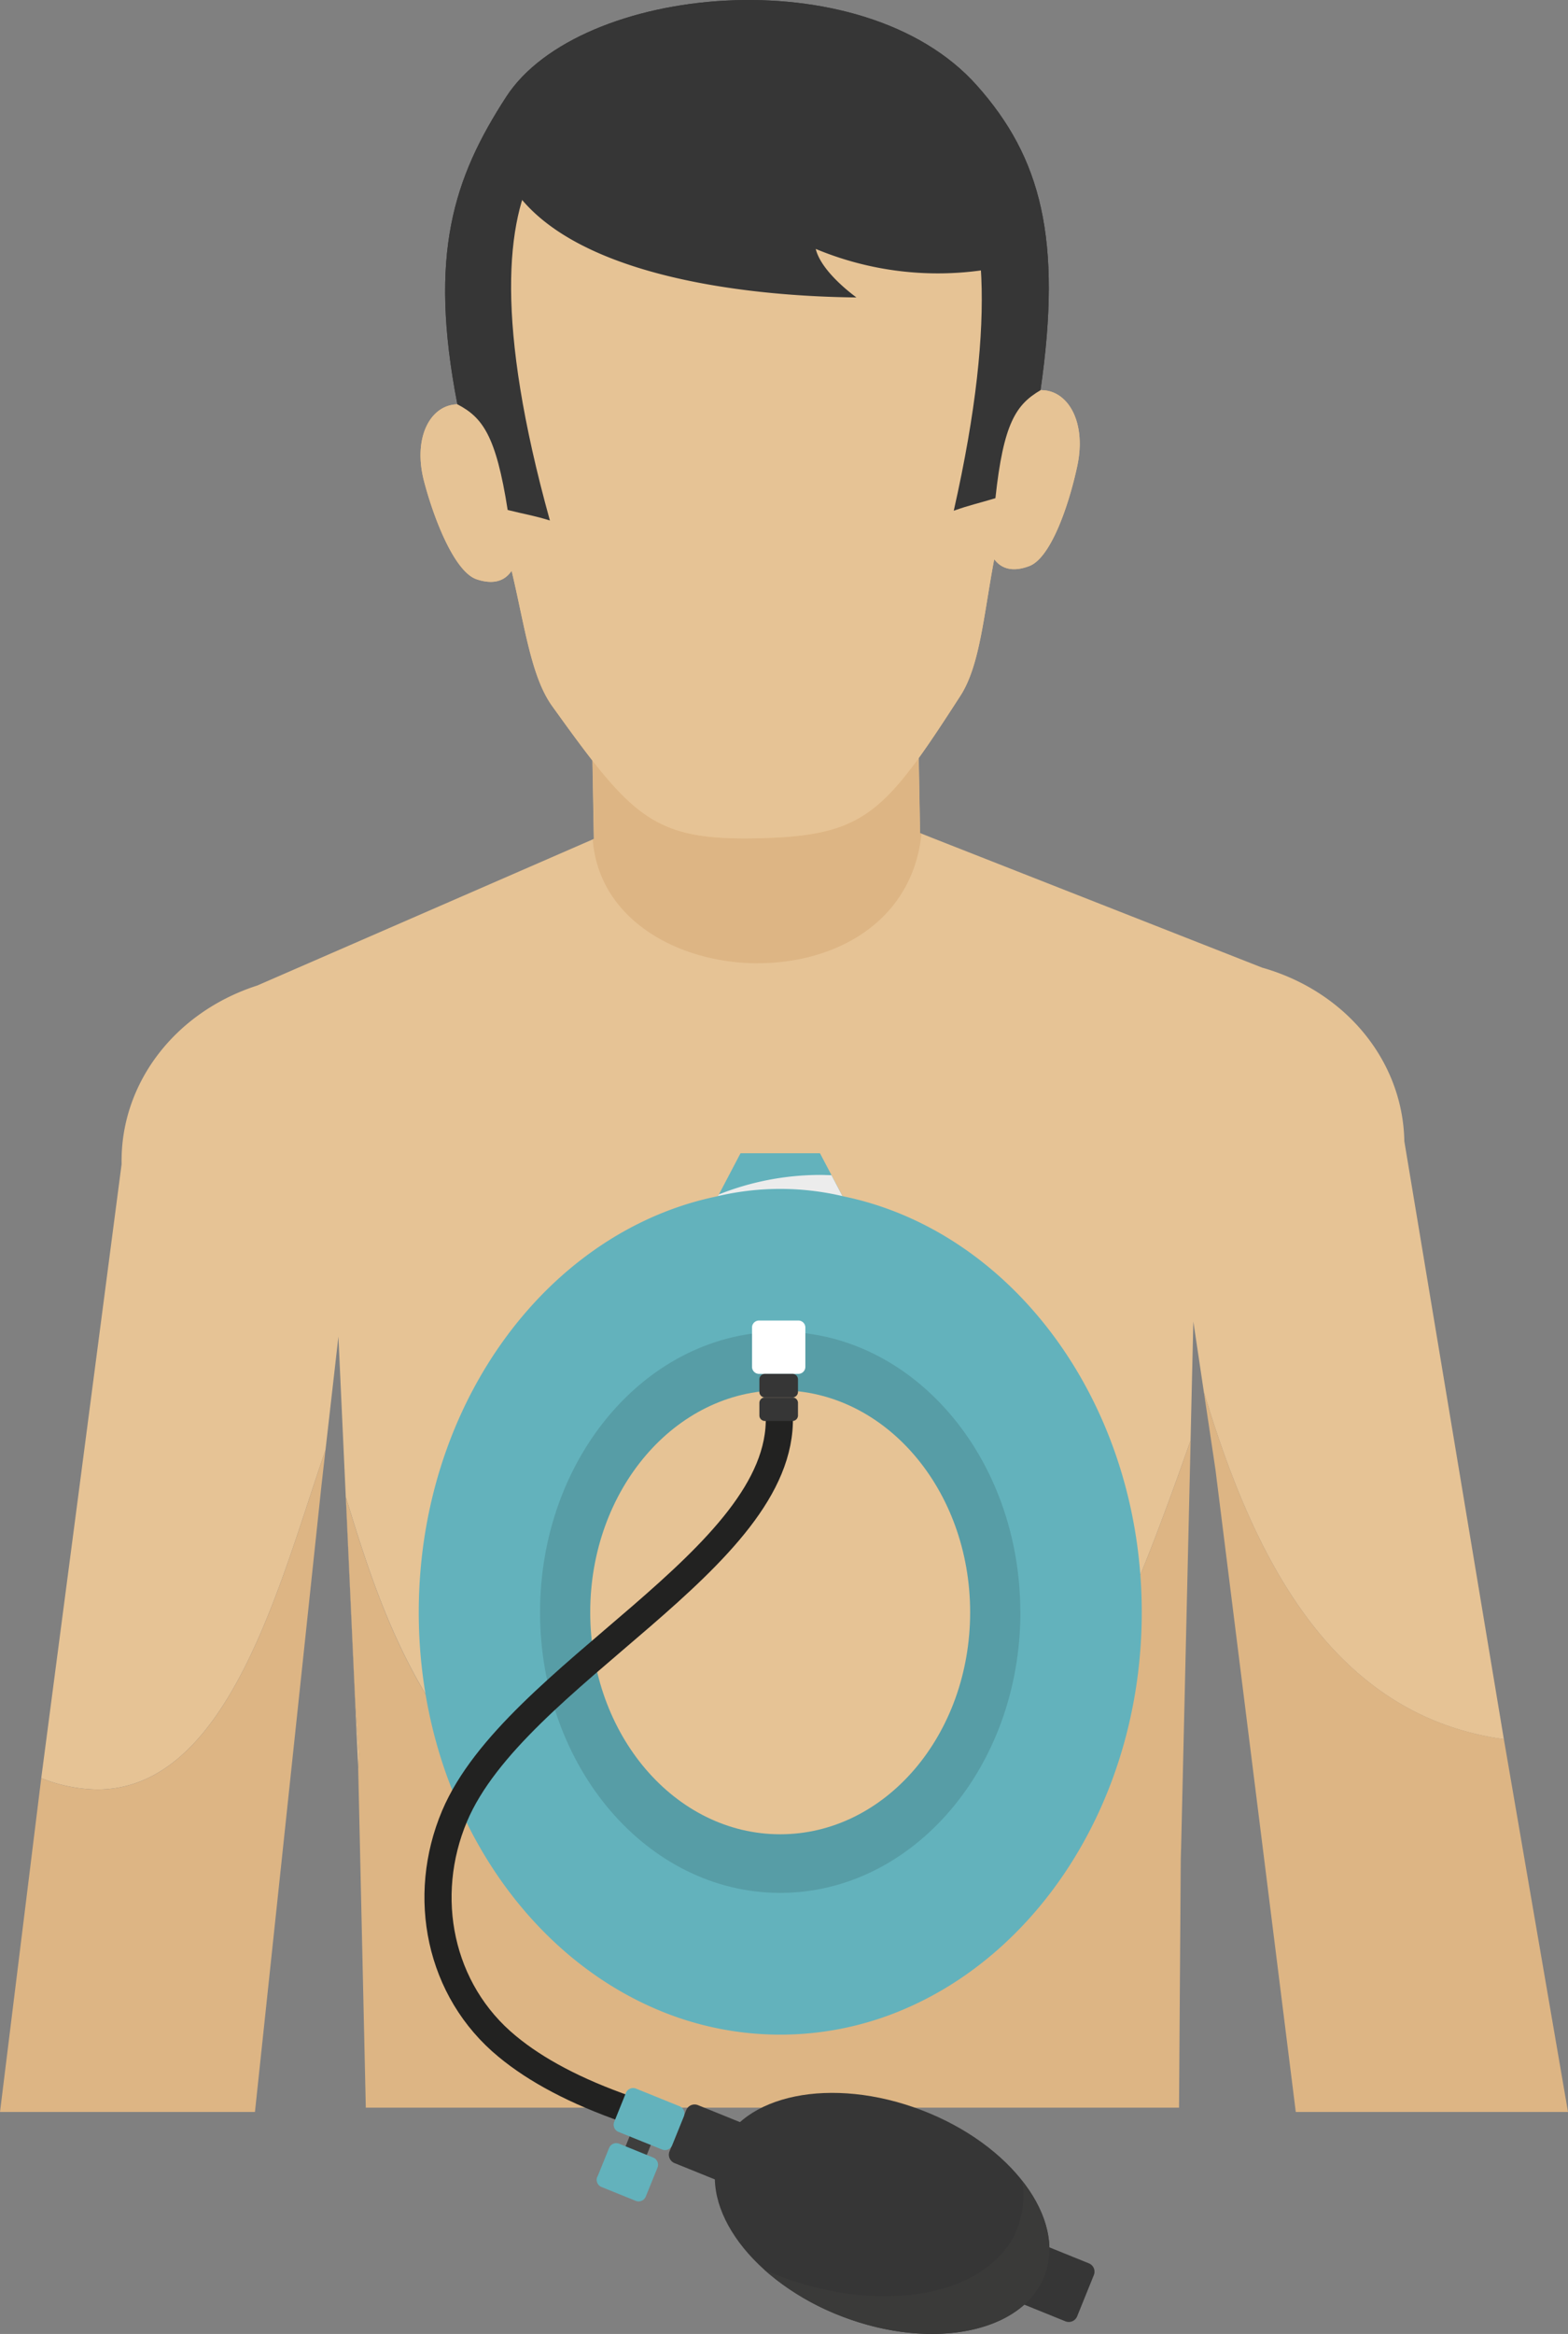
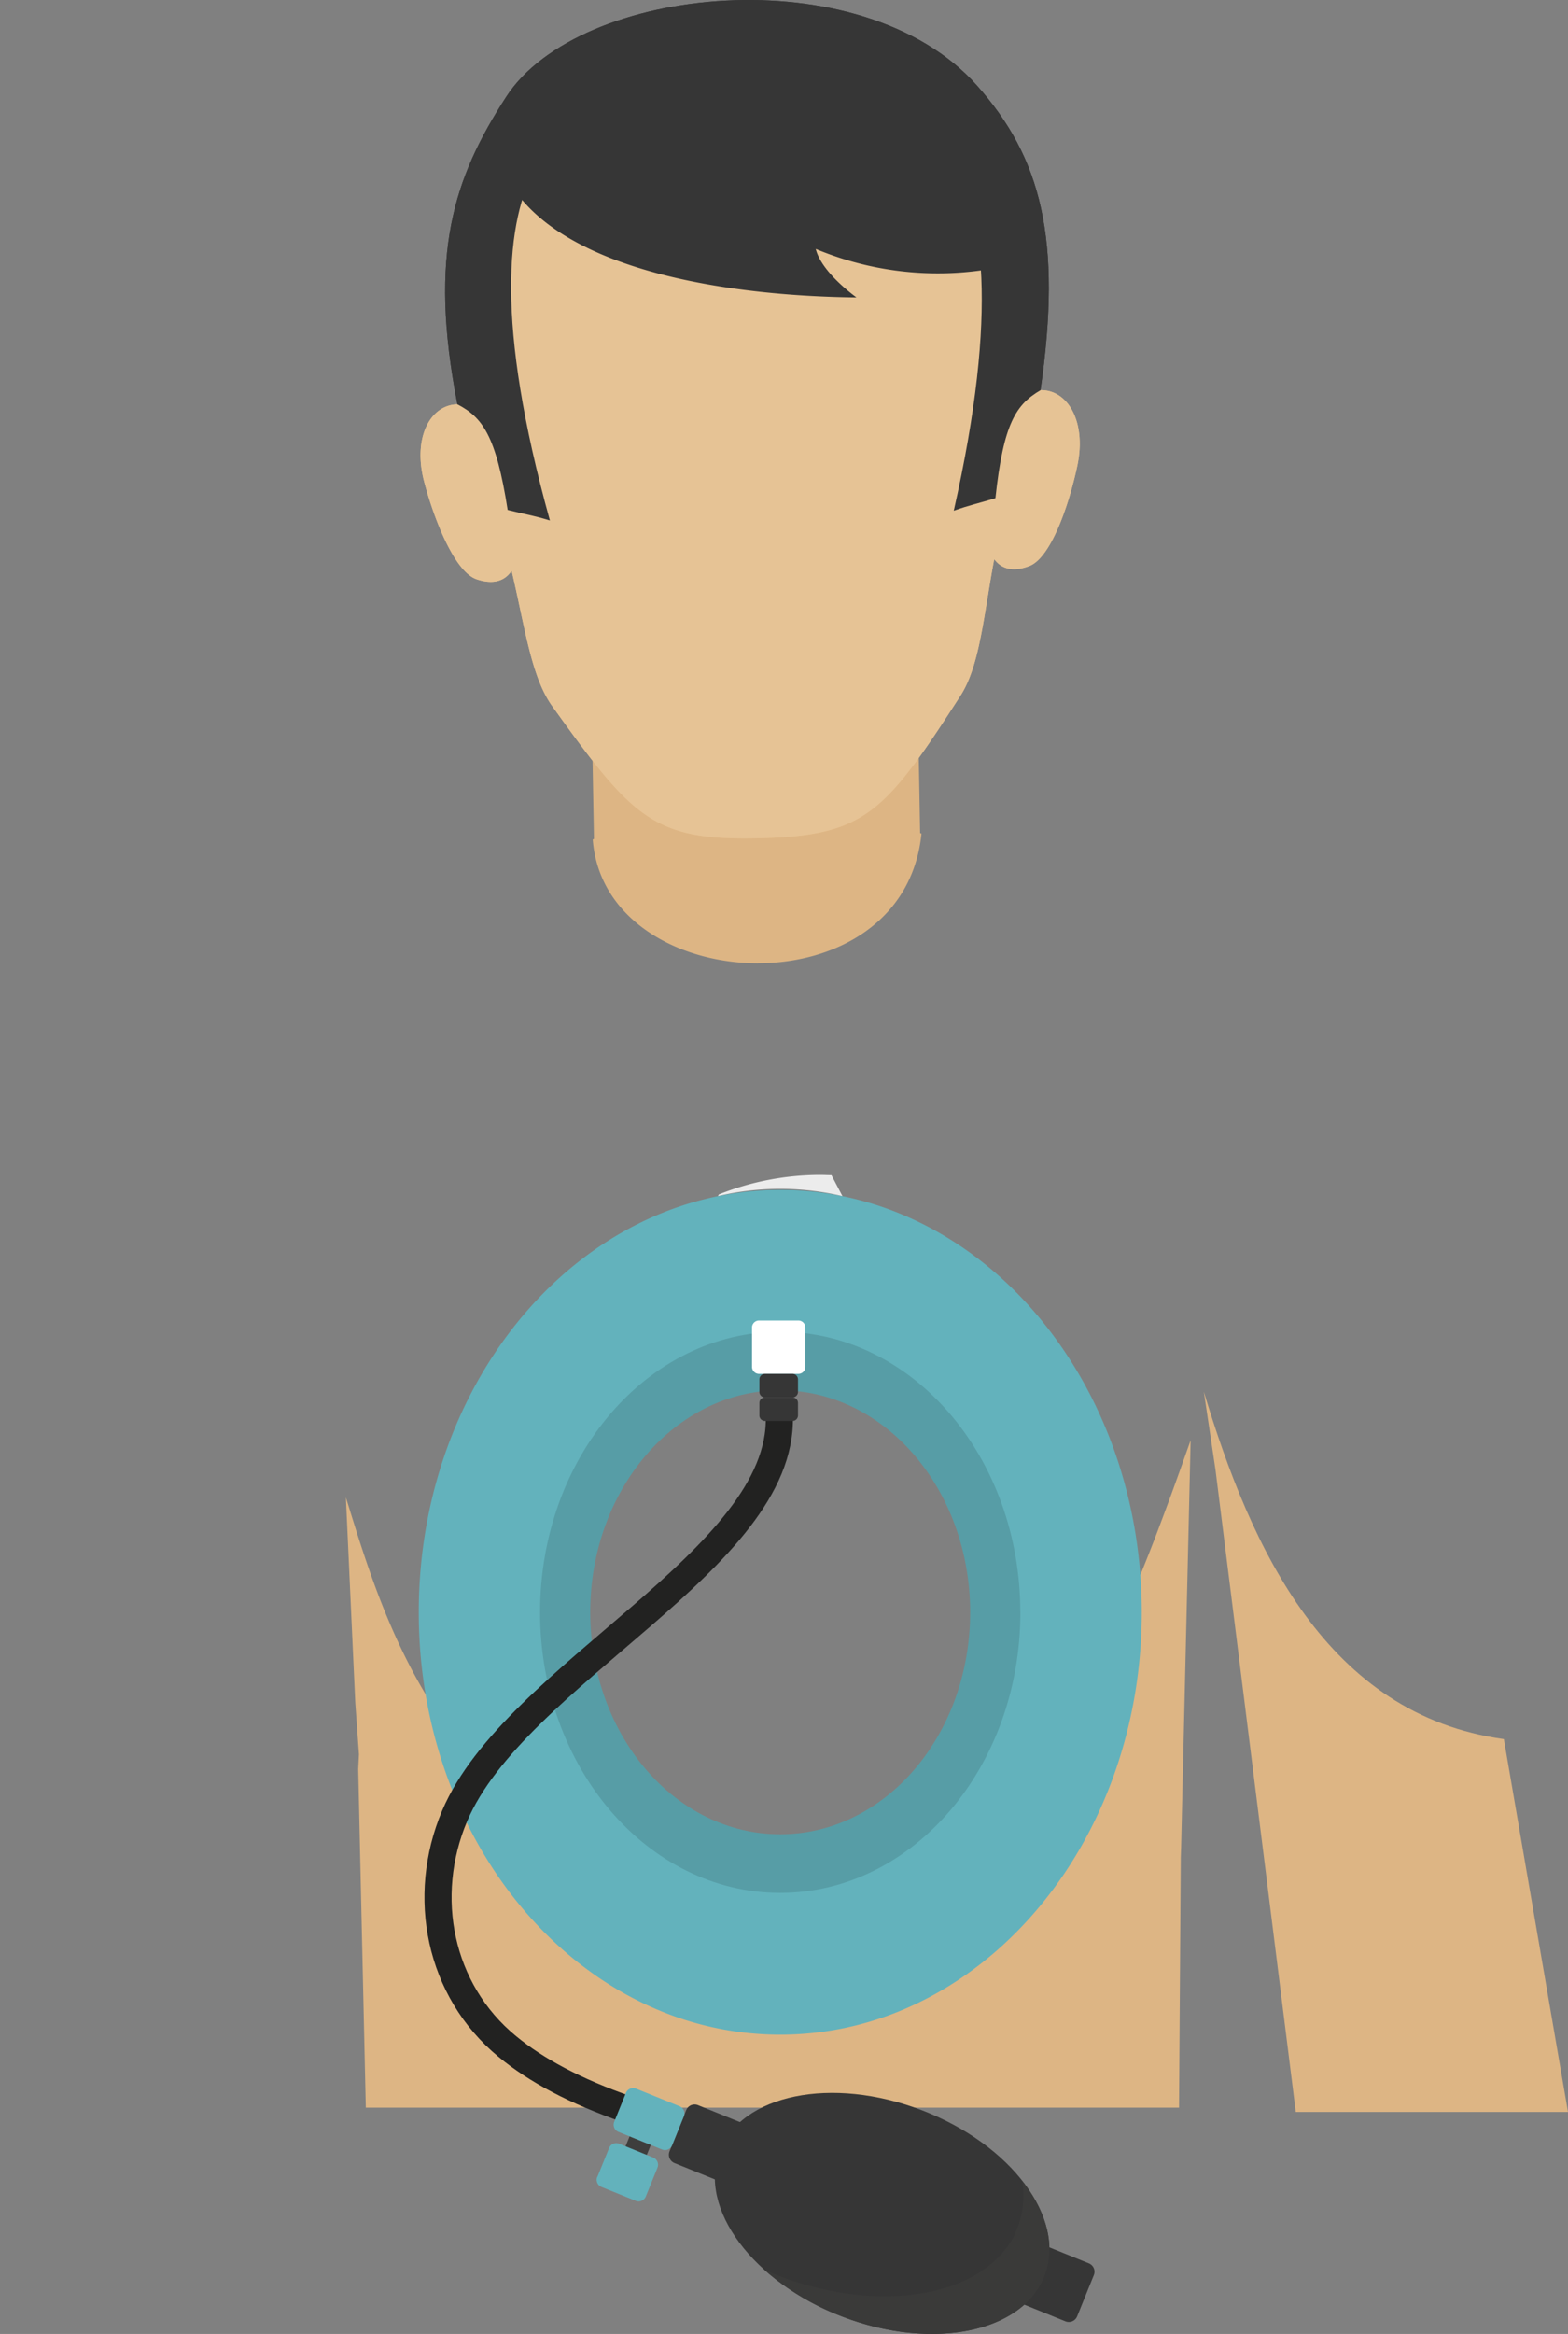
<svg xmlns="http://www.w3.org/2000/svg" viewBox="0 0 462.25 687.81">
  <rect x="0" y="0" width="462.25" height="687.81" fill="#808080" stroke="none" />
  <defs>
    <style>.cls-1,.cls-5{fill:#e6c395;}.cls-1,.cls-12,.cls-13,.cls-6,.cls-7,.cls-8,.cls-9{fill-rule:evenodd;}.cls-2{fill:#ddb584;}.cls-3{fill:#e9bf8a;}.cls-4,.cls-9{fill:#363636;}.cls-6{fill:#63b2bc;}.cls-7{fill:#ececec;}.cls-8{fill:#579da6;}.cls-10{fill:#3e3e3d;}.cls-11{fill:none;stroke:#222221;stroke-miterlimit:22.93;stroke-width:8px;}.cls-12{fill:#3a3a39;}.cls-13{fill:#fff;}</style>
  </defs>
  <g id="Layer_2" data-name="Layer 2">
    <g id="Layer_1-2" data-name="Layer 1">
-       <path class="cls-1" d="M348.09,548.12l.09-3.76-.11,3ZM12.16,524a45.8,45.8,0,0,0,16.53,3.35c39.11,0,54.17-62.43,67.26-100l3.82-33.46,2.17,47.35,2.77,60.52.89,19.49.22-4.3-1-14.09-.08-1.1-2.77-60.52c.41,1.31.83,2.66,1.26,4.06,1.11,3.58,2.31,7.45,3.65,11.5,4.22,12.79,9.79,27.54,18.1,41.62a135.17,135.17,0,0,0,8.31,12.48c13.18,17.56,31.75,32.6,58.77,39.26a121.43,121.43,0,0,0,15.08,2.7,145.78,145.78,0,0,0,16.86,1c1.37,0,2.78,0,4.18-.05a129.21,129.21,0,0,0,21.26-2.24A102.74,102.74,0,0,0,259.85,549c24.23-7.33,41.31-22.53,54.77-42.71,2.72-4.06,5.29-8.34,7.74-12.79,7-12.68,13-26.81,18.74-41.85q2.14-5.64,4.26-11.43c1.88-5.15,3.74-10.4,5.62-15.71l.82-35.05,6.52,43.65-3.43-22.95c13.92,46.32,36.36,95.19,88.45,102.38l-13.44-80.7L414,336.33c-.42-23.67-17.27-44.18-41.92-51.17L275,247l-3.37-1.34-.41-.13L270,177.3c-40.1.27-47,4.91-48.17,4.94a59.42,59.42,0,0,0-7.18-1.71c-6.43-1.08-18.43-2.16-40.81-1.51l1.22,68.23-.36.14-2.83,1.23L75.85,290.43c-24.4,7.86-40.45,29-40,52.63l-12.55,96L12.16,524Z" />
      <path class="cls-2" d="M351,424.49l-2.8,119.85-.11,3.07,0,.72-.51,73H107.84l-2.24-99.82.22-4.3-1-14.09-.08-1.1-2.77-60.52c.41,1.31.83,2.66,1.26,4.06,1.11,3.58,2.31,7.45,3.65,11.5,4.22,12.79,9.79,27.54,18.1,41.62a135.17,135.17,0,0,0,8.31,12.48c13.18,17.56,31.75,32.6,58.77,39.26a121.43,121.43,0,0,0,15.08,2.7,145.78,145.78,0,0,0,16.86,1c1.37,0,2.78,0,4.18-.05a129.21,129.21,0,0,0,21.26-2.24A102.74,102.74,0,0,0,259.85,549c24.23-7.33,41.31-22.53,54.77-42.71,2.72-4.06,5.29-8.34,7.74-12.79,7-12.68,13-26.81,18.74-41.85q2.14-5.64,4.26-11.43c1.88-5.15,3.74-10.4,5.62-15.71" />
      <path class="cls-2" d="M223.46,283.88c-23.44,0-46.92-12.82-48.72-36.49l.36-.14L173.88,179c4.7-.14,8.94-.2,12.76-.2,14.41,0,23,.85,28.05,1.71a61.44,61.44,0,0,1,7.18,1.71h0c1.18,0,8.07-4.67,48.17-4.94l1.21,68.24.41.13c-2.66,26.08-25.4,38.21-48.2,38.21" />
      <path class="cls-3" d="M218.19,9.84c48.26-1.06,87.32,30,84.75,87.29a148.92,148.92,0,0,1-2.11,19.7c10.63-6.27,20.23,4.18,16.75,20.51-2.46,11.53-7.77,27-14.09,29.46-7.57,2.91-10-1.8-10.41-1.93-3.12,16.59-4.22,31.37-10,40.25-6.78,10.5-12,18.41-16.92,24.37-11.11,13.54-20.47,17-42.14,17.53h-.25c-21.67.52-31.19-2.5-42.94-15.47-5.19-5.73-10.8-13.37-18.09-23.53-6.15-8.59-8-23.31-11.89-39.73-.43.16-2.61,5-10.31,2.44-6.43-2.13-12.48-17.35-15.49-28.74-4.27-16.15,4.81-27,15.74-21.3a149.34,149.34,0,0,1-3.07-19.58c-5.33-57.08,32.18-90,80.44-91.28" />
      <path class="cls-4" d="M288,25.2c18.93,21.26,25.19,45.21,18.74,89.8-7.18,4.21-10.92,9.68-13.29,31.82-5.24,1.58-7.52,2-12.28,3.69C307.91,32.21,262.25,31,249.68,28.74c-10.23-1.8-51.9-.79-62,1.5-12.45,2.82-58,6.28-25.57,123.15-4.85-1.5-7.14-1.77-12.45-3.1-3.44-22-7.44-27.28-14.82-31.14-8.59-44.22-1.11-66.71,14.38-90.6C170.68-4.62,254.18-12.83,288,25.2" />
      <path class="cls-4" d="M189.41,10.56c-6.13.16-11.52,2.56-16.84,5.6-7.36,4.21-25.88,32.09-21.8,38.5,16.56,26,66.53,32.62,101.71,33-3.91-2.9-10.63-8.72-12-14.3a93.51,93.51,0,0,0,61,3.8C294.84,60.05,287.81,42.3,274.22,30c-11.05-10-25.58-15.41-40.26-17.83s-29.68-2-44.55-1.63" />
      <path class="cls-5" d="M218.19,9.84c48.26-1.06,87.32,30,84.75,87.29a148.92,148.92,0,0,1-2.11,19.7c10.63-6.27,20.23,4.18,16.75,20.51-2.46,11.53-7.77,27-14.09,29.46-7.57,2.91-10-1.8-10.41-1.93-3.12,16.59-4.22,31.37-10,40.25-6.78,10.5-12,18.41-16.92,24.37-11.11,13.54-20.47,17-42.14,17.53h-.25c-21.67.52-31.19-2.5-42.94-15.47-5.19-5.73-10.8-13.37-18.09-23.53-6.15-8.59-8-23.31-11.89-39.73-.43.16-2.61,5-10.31,2.44-6.43-2.13-12.48-17.35-15.49-28.74-4.27-16.15,4.81-27,15.74-21.3a149.34,149.34,0,0,1-3.07-19.58c-5.33-57.08,32.18-90,80.44-91.28" />
      <path class="cls-4" d="M288,25.2c18.93,21.26,25.19,45.21,18.74,89.8-7.18,4.21-10.92,9.68-13.29,31.82-5.24,1.58-7.52,2-12.28,3.69C307.91,32.21,262.25,31,249.68,28.74c-10.23-1.8-51.9-.79-62,1.5-12.45,2.82-58,6.28-25.57,123.15-4.85-1.5-7.14-1.77-12.45-3.1-3.44-22-7.44-27.28-14.82-31.14-8.59-44.22-1.11-66.71,14.38-90.6C170.68-4.62,254.18-12.83,288,25.2" />
      <path class="cls-4" d="M189.41,10.56c-6.13.16-11.52,2.56-16.84,5.6-7.36,4.21-25.88,32.09-21.8,38.5,16.56,26,66.53,32.62,101.71,33-3.91-2.9-10.63-8.72-12-14.3a93.51,93.51,0,0,0,61,3.8C294.84,60.05,287.81,42.3,274.22,30c-11.05-10-25.58-15.41-40.26-17.83s-29.68-2-44.55-1.63" />
      <path class="cls-2" d="M382,622.4,358.32,433.09l-3.43-22.95c13.92,46.32,36.36,95.19,88.45,102.38L462.25,622.4Z" />
-       <path class="cls-2" d="M0,622.4,12.16,524a45.61,45.61,0,0,0,16.53,3.36c39.11,0,54.17-62.43,67.26-100l-1.18,10.4L75.16,622.4Z" />
-       <polygon class="cls-6" points="211.59 352.65 248.46 352.65 241.73 339.86 230.02 339.86 218.31 339.86 211.59 352.65" />
      <path class="cls-6" d="M336.59,475.14c0-68.74-47.71-124.47-106.57-124.47S123.45,406.4,123.45,475.14c0,53.6,29,99.28,69.68,116.81a92.66,92.66,0,0,0,73.78,0c40.68-17.53,69.68-63.21,69.68-116.81M230,400.78c35.16,0,63.66,33.29,63.66,74.36S265.18,549.5,230,549.5s-63.66-33.29-63.66-74.36S194.86,400.78,230,400.78Z" />
      <path class="cls-7" d="M230,350.37a80.5,80.5,0,0,1,18.35,2.12l-3.24-6.17c-1.09,0-2.19-.07-3.29-.07a81,81,0,0,0-29.9,5.75l-.27.49A80.5,80.5,0,0,1,230,350.37" />
      <path class="cls-8" d="M230,409.73c30.93,0,56,29.28,56,65.41S261,540.56,230,540.56s-56-29.29-56-65.42,25.07-65.41,56-65.41m70.79,65.41c0-45.67-31.69-82.68-70.79-82.68s-70.79,37-70.79,82.68,31.7,82.69,70.79,82.69S300.81,520.81,300.81,475.14Z" />
      <path class="cls-9" d="M197.38,634l4.92-12.16a2.67,2.67,0,0,1,3.46-1.46L321,667a2.66,2.66,0,0,1,1.47,3.46l-4.92,12.16a2.66,2.66,0,0,1-3.46,1.47L198.84,637.46a2.66,2.66,0,0,1-1.46-3.46" />
      <rect class="cls-10" x="184.23" y="630.5" width="6.58" height="6.75" transform="translate(-470.41 569.91) rotate(-67.97)" />
      <path class="cls-9" d="M271.67,621.85c26.47,10.1,42.72,31.91,36.31,48.73s-33.08,22.26-59.54,12.16S205.72,650.82,212.13,634s33.08-22.25,59.54-12.15" />
      <path class="cls-6" d="M176.12,641.51l3.44-8.49a2.28,2.28,0,0,1,3-1.26l10,4.07a2.28,2.28,0,0,1,1.26,3l-3.44,8.49a2.28,2.28,0,0,1-3,1.25l-10.05-4.06a2.29,2.29,0,0,1-1.26-3" />
      <path class="cls-11" d="M229.74,417.35c1.27,42.21-78,75.91-95.73,117.84-10,23.69-4.56,51.38,15.55,67.91,8.47,7,20,13.19,35.4,18.55" />
      <path class="cls-12" d="M299.29,658.23c-2.9,6-8.14,10.7-14.94,13.84-13.9,6.4-34.33,6.39-54.67-1.37q-2.19-.83-4.3-1.76a74.53,74.53,0,0,0,23.06,13.8c21.23,8.1,42.58,6.2,53.51-3.55a22,22,0,0,0,6-8.61,21.65,21.65,0,0,0,1.39-8.27c-.16-6.49-3-13.28-8-19.59a26.34,26.34,0,0,1-1.3,13.6c-.25.65-.52,1.29-.82,1.91" />
      <path class="cls-13" d="M223.76,389.16h11.6a2.06,2.06,0,0,1,2.06,2.06v11.6a2.07,2.07,0,0,1-2.06,2.06h-11.6a2.07,2.07,0,0,1-2.06-2.06v-11.6a2.06,2.06,0,0,1,2.06-2.06" />
      <path class="cls-9" d="M225.49,411.82h8.14a1.63,1.63,0,0,1,1.62,1.62v3.69a1.63,1.63,0,0,1-1.62,1.63h-8.14a1.63,1.63,0,0,1-1.62-1.63v-3.69a1.63,1.63,0,0,1,1.62-1.62" />
      <path class="cls-9" d="M225.49,404.88h8.14a1.63,1.63,0,0,1,1.62,1.62v3.69a1.63,1.63,0,0,1-1.62,1.63h-8.14a1.63,1.63,0,0,1-1.62-1.63V406.5a1.63,1.63,0,0,1,1.62-1.62" />
      <path class="cls-6" d="M181.09,625.27l3.43-8.49a2.29,2.29,0,0,1,3-1.26l12.81,5.19a2.29,2.29,0,0,1,1.26,3l-3.44,8.49a2.28,2.28,0,0,1-3,1.25l-12.82-5.18a2.29,2.29,0,0,1-1.25-3" />
    </g>
  </g>
</svg>